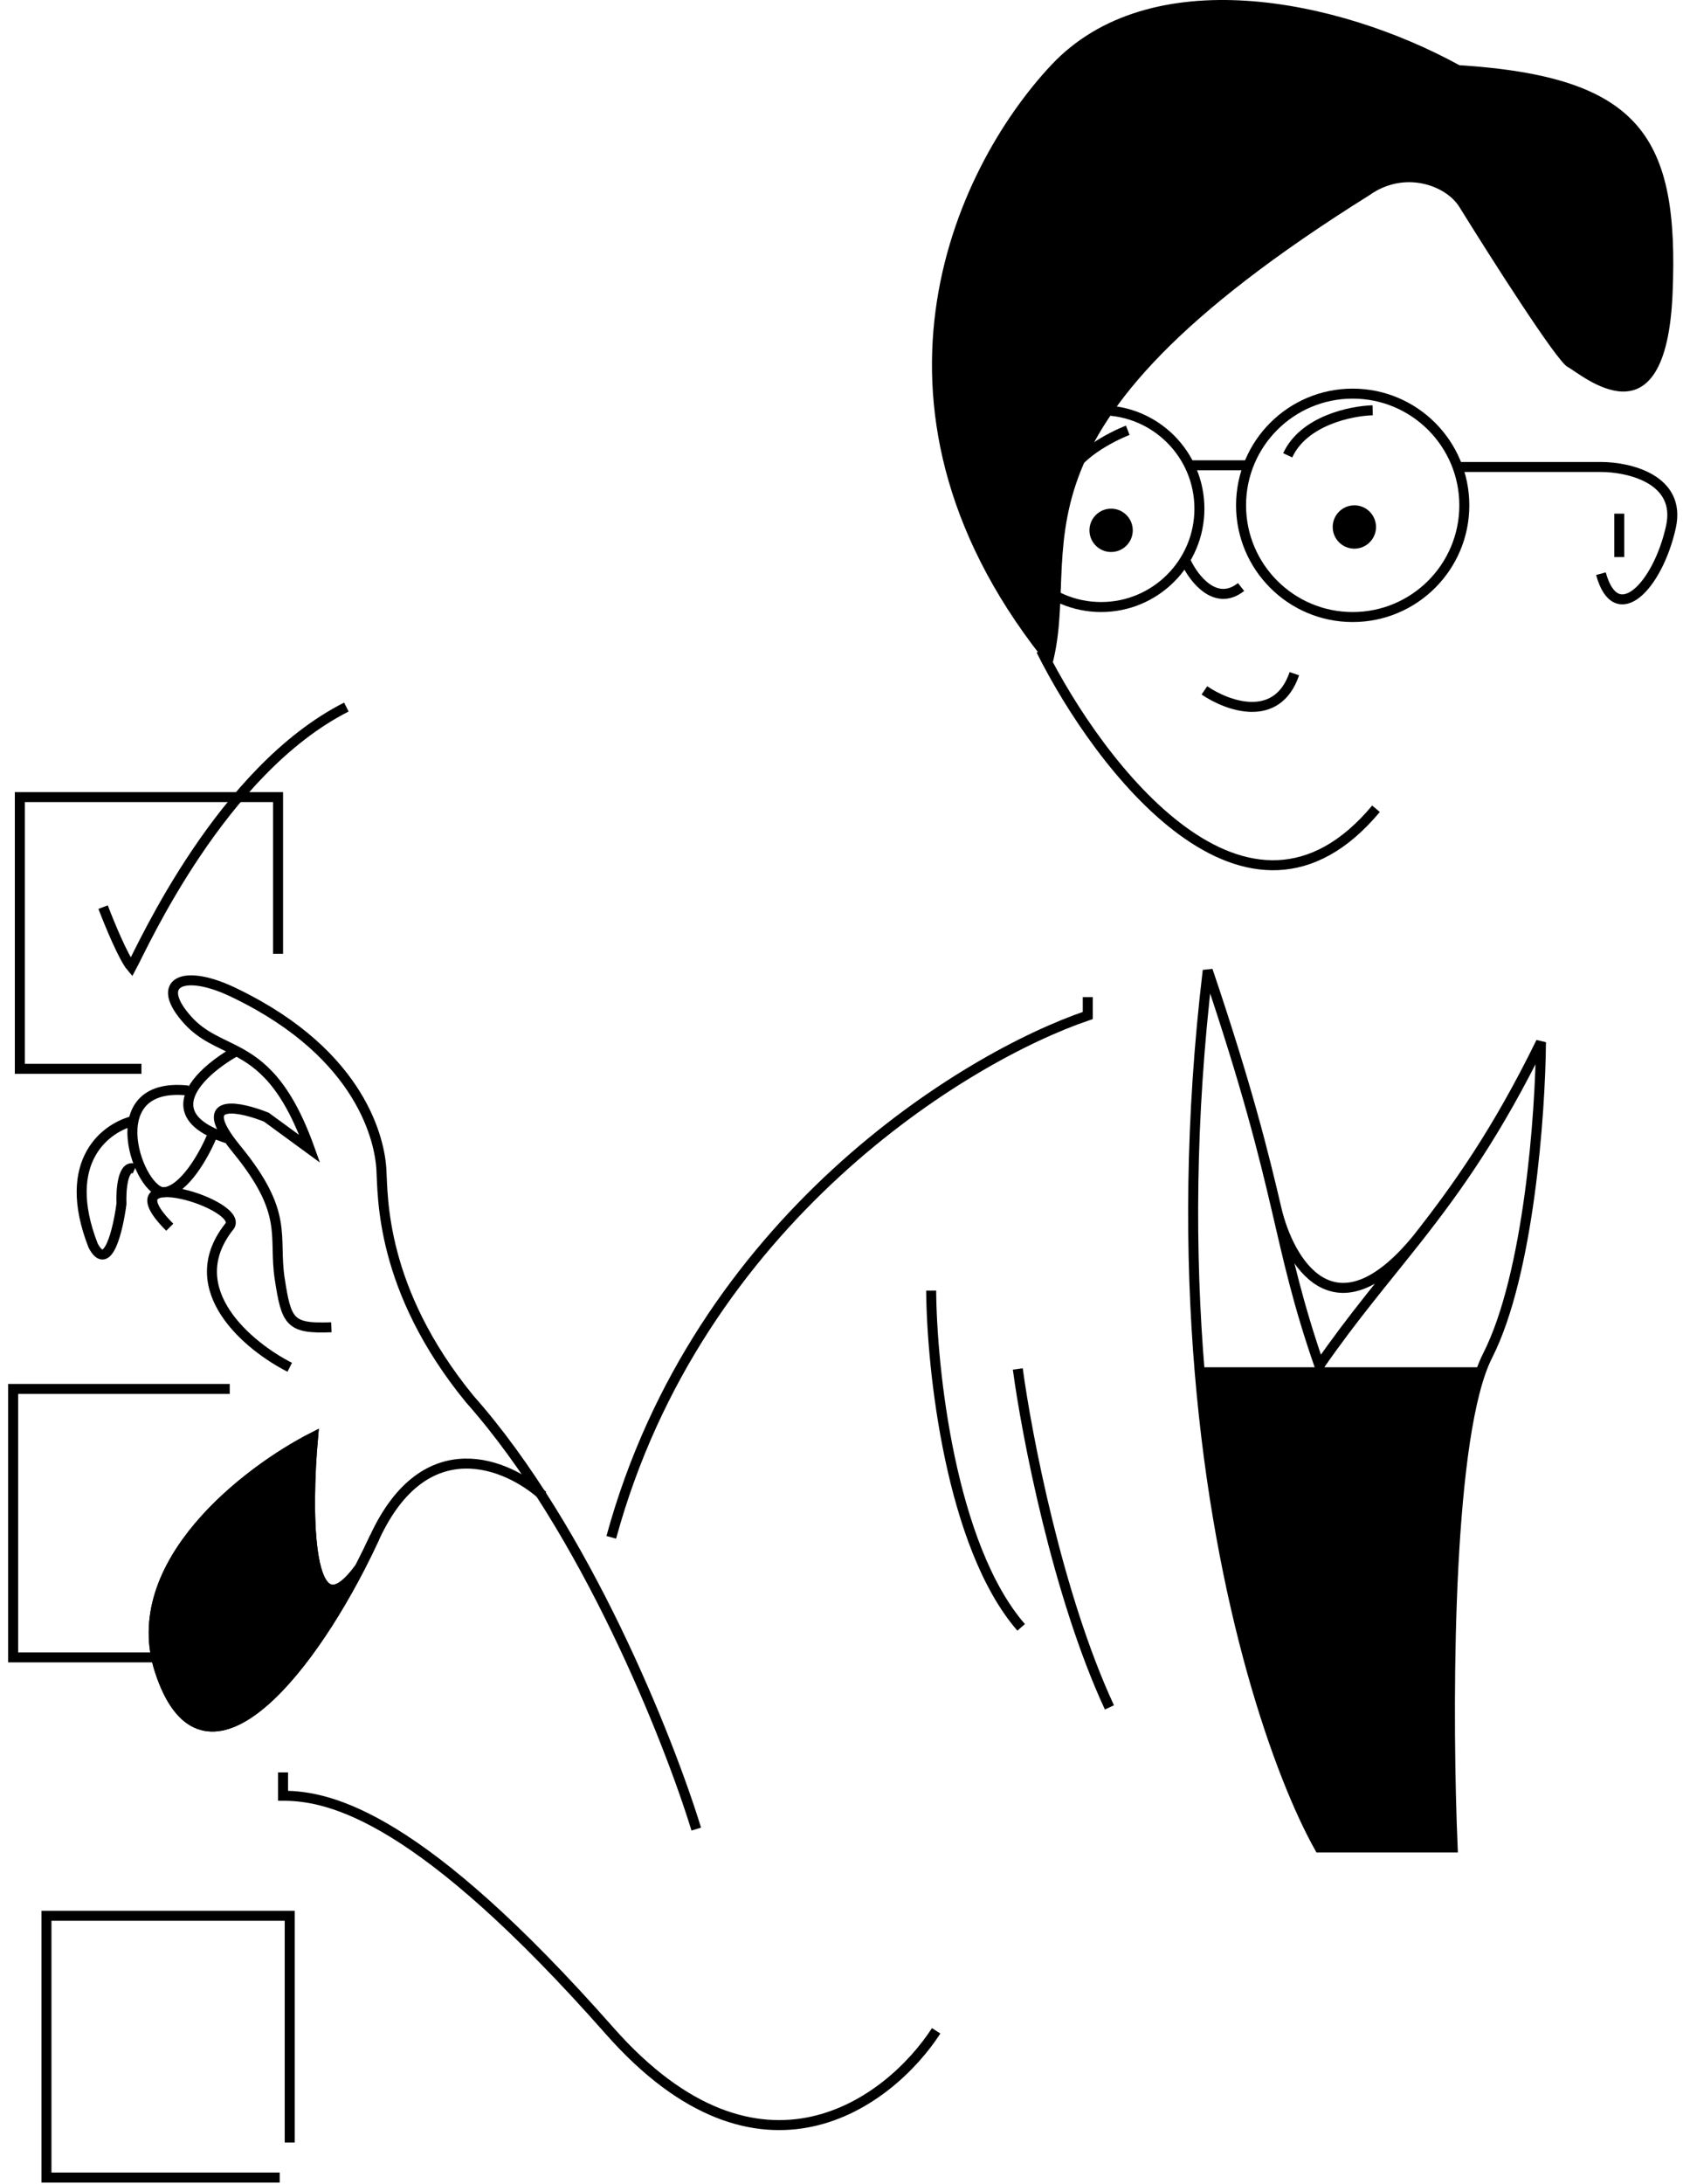
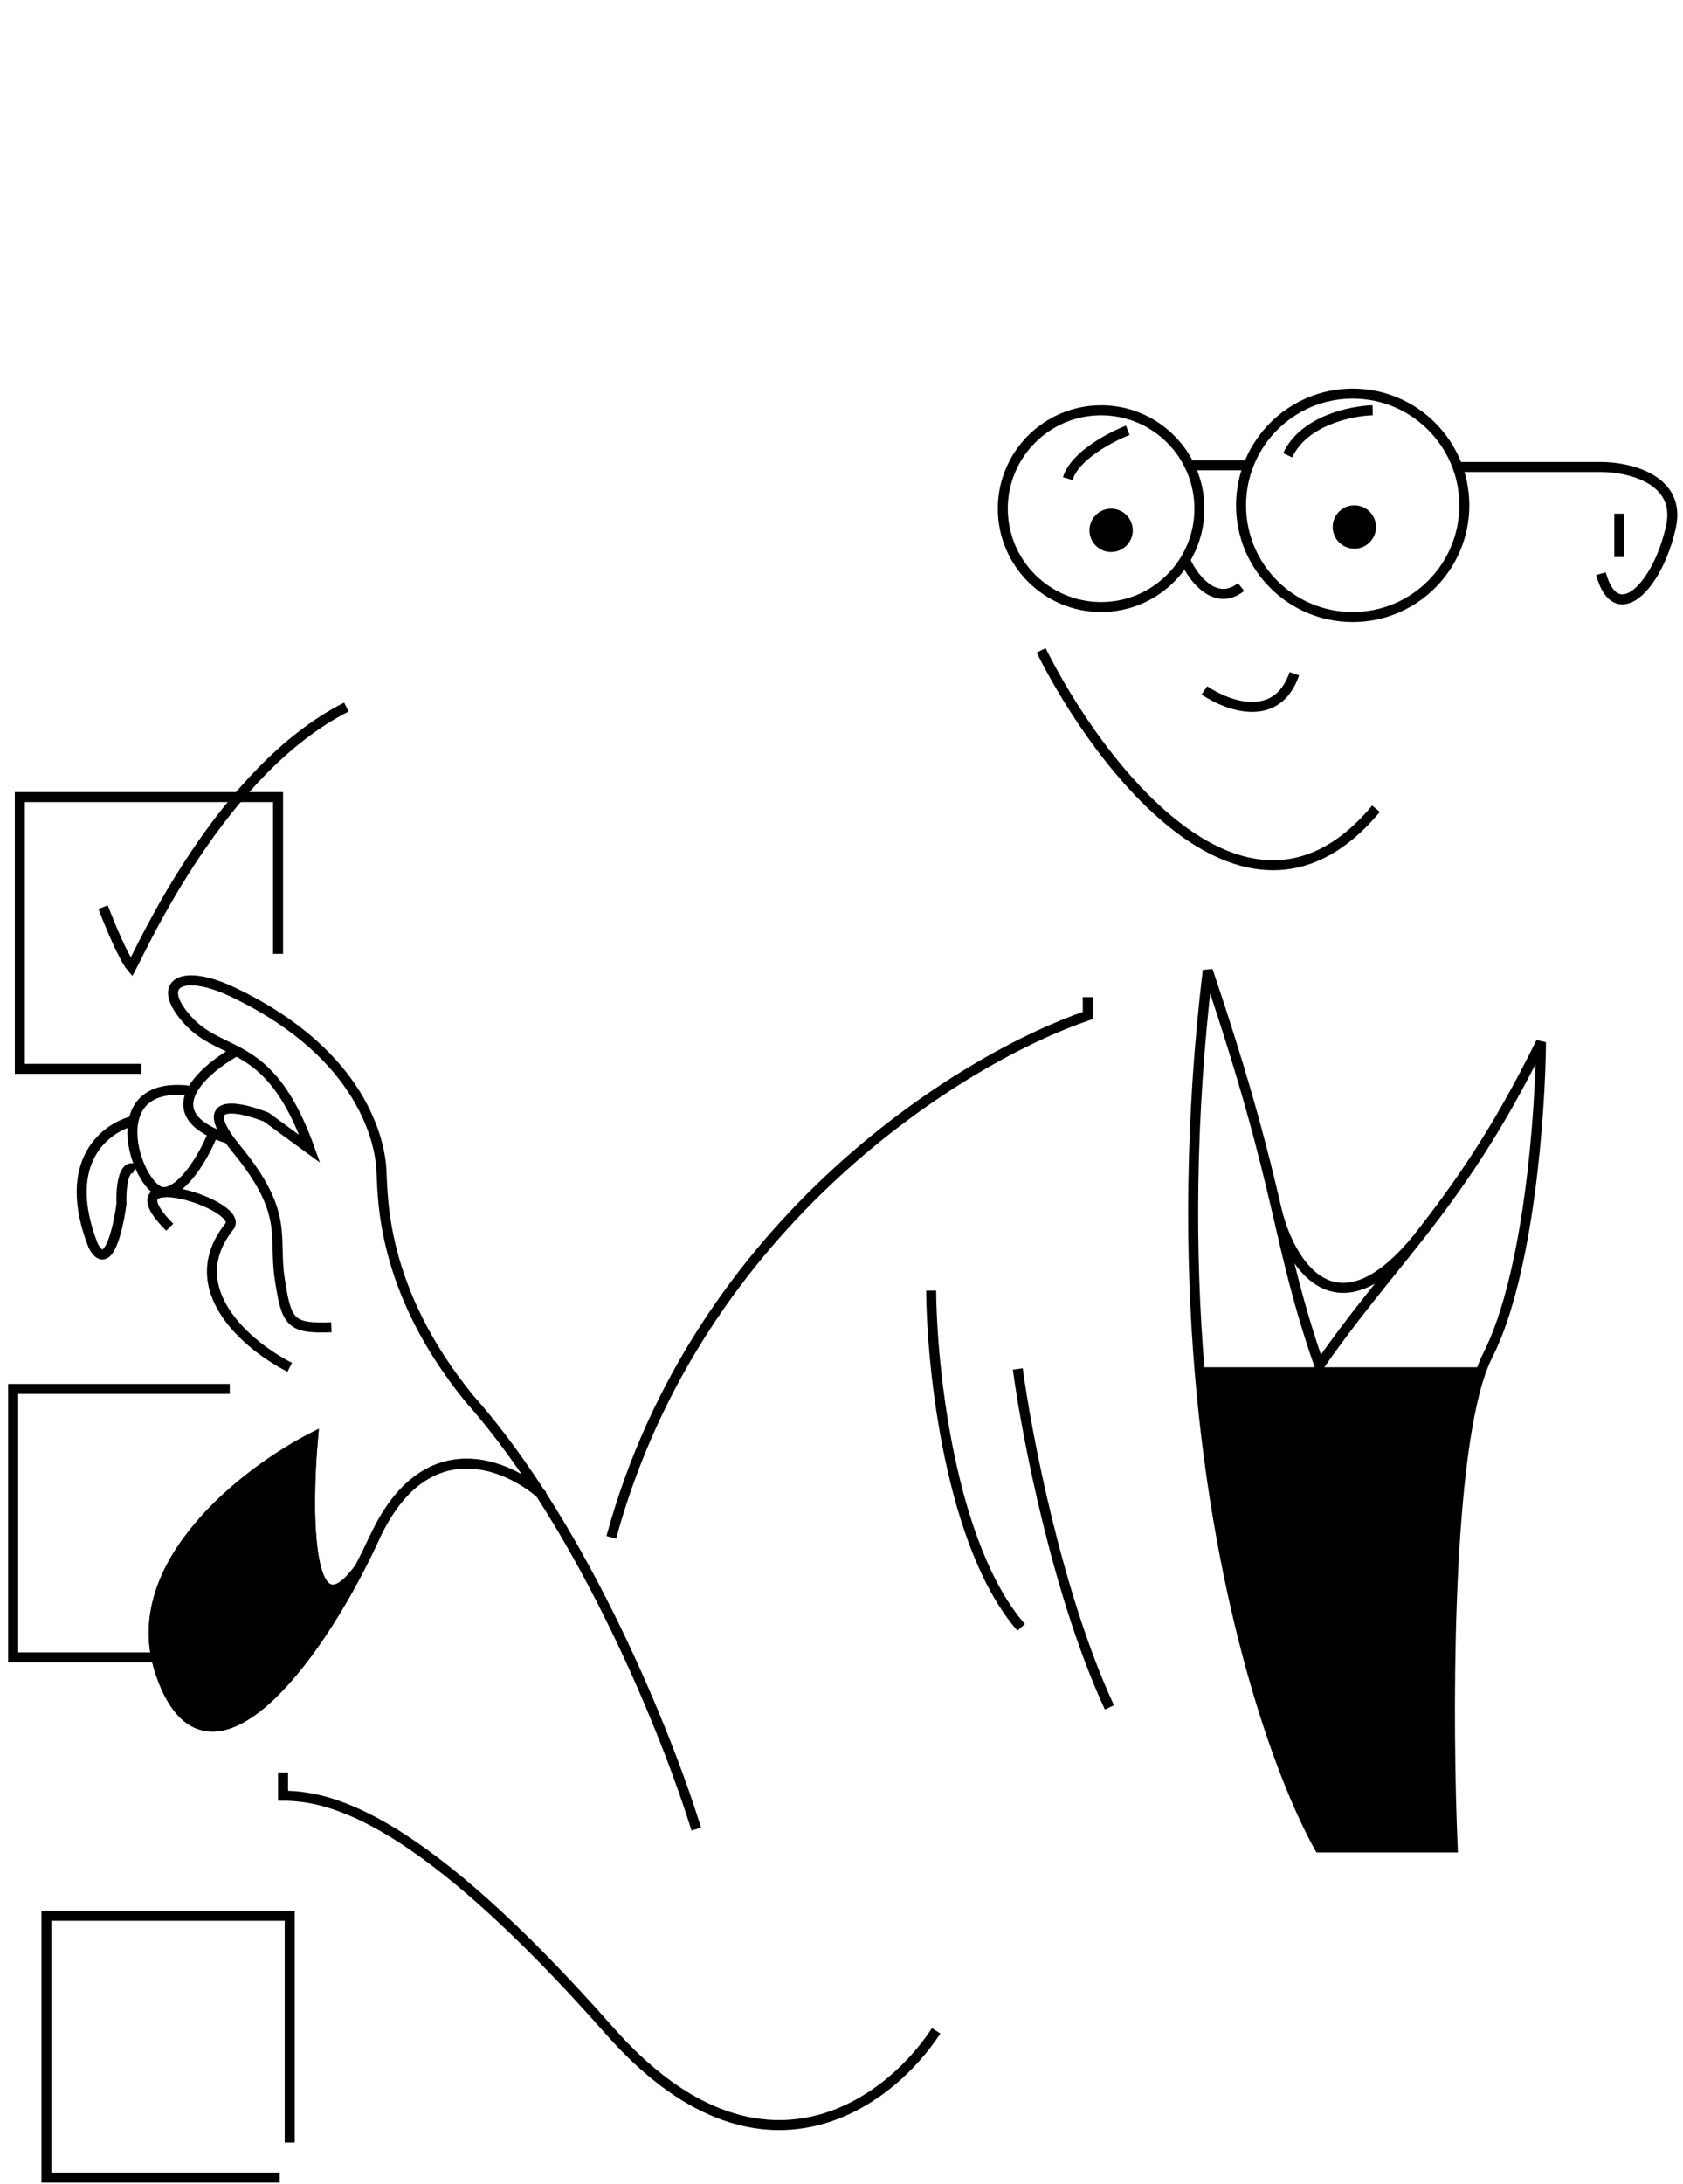
<svg xmlns="http://www.w3.org/2000/svg" width="128" height="166" viewBox="0 0 128 166" fill="none">
  <path d="M104.398 31.184C102.751 31.226 99.152 31.969 97.936 34.605" stroke="black" stroke-width="0.76" />
  <path d="M85.771 32.704C84.461 33.211 81.716 34.656 81.209 36.379" stroke="black" stroke-width="0.76" />
  <path d="M41.294 113.674C38.633 111.267 32.349 108.53 28.496 116.842C28.142 117.608 27.768 118.371 27.38 119.123M27.38 119.123C22.494 128.58 15.202 136.369 12.15 126.979C9.515 118.869 18.824 111.774 23.808 109.239C23.3 114.899 23.304 124.8 27.38 119.123Z" stroke="black" stroke-width="0.76" />
  <path d="M23.808 109.239C18.824 111.774 9.515 118.869 12.15 126.979C15.202 136.369 22.494 128.58 27.38 119.123C23.304 124.8 23.3 114.899 23.808 109.239Z" fill="black" />
  <path d="M28.496 116.842C28.142 117.608 27.768 118.371 27.38 119.123M27.38 119.123C22.494 128.58 15.202 136.369 12.15 126.979C9.515 118.869 18.824 111.774 23.808 109.239C23.3 114.899 23.304 124.8 27.38 119.123Z" stroke="black" stroke-width="0.76" />
  <circle cx="103.005" cy="40.053" r="1.647" fill="black" />
  <circle cx="84.505" cy="40.307" r="1.647" fill="black" />
  <path d="M97.083 91.879C96.106 87.696 94.851 82.62 91.854 73.759C90.505 85.061 90.493 95.329 91.245 104.297M97.083 91.879C98.007 95.832 98.682 98.989 100.344 103.79C102.9 100.099 105.328 97.273 107.777 94.16M97.083 91.879C98.015 95.85 101.458 101.864 107.777 94.16M107.777 94.16C110.793 90.328 113.84 86.06 117.197 79.208C117.154 84.572 116.284 96.847 113.142 103.03C112.954 103.4 112.777 103.824 112.611 104.297M91.245 104.297C92.753 122.275 97.329 135.028 100.344 140.411H110.481C110.084 131.118 110.008 111.724 112.611 104.297M91.245 104.297H112.611" stroke="black" stroke-width="0.76" />
  <path d="M100.343 140.411H110.48C110.083 131.119 110.007 111.724 112.61 104.297H91.244C92.752 122.275 97.328 135.028 100.343 140.411Z" fill="black" />
  <path d="M77.408 104.044C78.084 109.07 80.424 121.252 84.377 129.767" stroke="black" stroke-width="0.76" />
  <path d="M70.82 98.088C70.863 104.044 72.29 117.501 77.663 123.685" stroke="black" stroke-width="0.76" />
  <path d="M82.73 75.787V77.18C73.396 80.348 53.079 92.716 46.49 116.842" stroke="black" stroke-width="0.76" />
  <path d="M71.199 154.349C67.693 159.756 57.818 167.325 46.363 154.349C32.045 138.13 25.202 136.482 21.527 136.482V134.708" stroke="black" stroke-width="0.76" />
  <path d="M22.033 162.839V145.606H3.533V165.5H21.273" stroke="black" stroke-width="0.76" />
  <path d="M17.473 105.564H1V125.965H12.024" stroke="black" stroke-width="0.76" />
  <path d="M10.758 81.235H1.508V60.581H21.148V72.492" stroke="black" stroke-width="0.76" />
  <path d="M7.842 68.944C8.306 70.169 9.388 72.796 9.996 73.506C10.883 71.859 16.838 58.554 26.342 53.739" stroke="black" stroke-width="0.76" />
  <path d="M52.953 139.017C50.883 132.259 44.539 116.259 35.72 106.325C28.878 97.962 29.131 90.866 29.004 88.838C28.878 86.811 27.61 80.222 17.98 75.533C13.925 73.506 11.644 74.646 14.305 77.561C15.411 78.771 16.669 79.195 17.98 79.884M25.203 100.876C22.035 101.003 21.781 100.496 21.275 97.201C20.768 93.907 22.035 92.26 17.98 87.318C17.754 87.042 17.56 86.789 17.396 86.557M17.98 79.884C19.826 80.855 21.777 82.354 23.555 87.318L20.261 84.91C18.296 84.124 15.206 83.463 17.396 86.557M17.98 79.884C16.34 80.798 14.245 82.46 14.321 84.023C14.367 84.965 15.201 85.871 17.396 86.557M22.035 103.917C18.942 102.354 13.685 98.038 17.396 93.273C18.994 91.626 7.843 88.205 12.912 93.273" stroke="black" stroke-width="0.76" />
  <path d="M16.079 86.431C15.53 87.74 14.052 90.41 12.531 90.612C10.63 90.866 7.336 82.123 14.305 82.883" stroke="black" stroke-width="0.76" />
  <path d="M10.25 85.164C8.139 85.628 4.548 88.179 7.083 94.667C8.198 96.796 8.983 93.442 9.237 91.499C9.194 90.443 9.338 88.433 10.25 88.838" stroke="black" stroke-width="0.76" />
-   <path d="M119.225 27.889C118.414 27.484 113.396 19.61 110.988 15.725C109.96 14.077 106.807 12.937 104.146 14.838C74.748 33.211 82.604 41.574 79.943 50.824C63.977 31.437 72.467 12.937 79.943 4.954C87.419 -3.029 101.738 -0.115 110.988 4.954C124.8 5.841 127.714 10.403 127.207 22.314C126.701 34.225 120.238 28.396 119.225 27.889Z" fill="black" />
  <circle cx="83.745" cy="38.66" r="7.476" stroke="black" stroke-width="0.76" />
  <circle cx="102.878" cy="38.407" r="8.49" stroke="black" stroke-width="0.76" />
  <path d="M90.459 35.365H94.767" stroke="black" stroke-width="0.76" />
  <path d="M90.207 42.714C90.798 43.981 92.463 46.136 94.389 44.615" stroke="black" stroke-width="0.76" />
  <path d="M110.861 35.492H121.759C123.871 35.492 127.892 36.404 127.081 40.053C126.067 44.615 122.899 47.783 121.759 43.601" stroke="black" stroke-width="0.76" />
  <path d="M123.152 39.04V42.335" stroke="black" stroke-width="0.76" />
  <path d="M91.6 52.471C93.331 53.654 97.124 55.056 98.442 51.204" stroke="black" stroke-width="0.76" />
  <path d="M79.182 49.43C83.617 58.3 94.919 73.126 104.651 61.468" stroke="black" stroke-width="0.76" />
</svg>